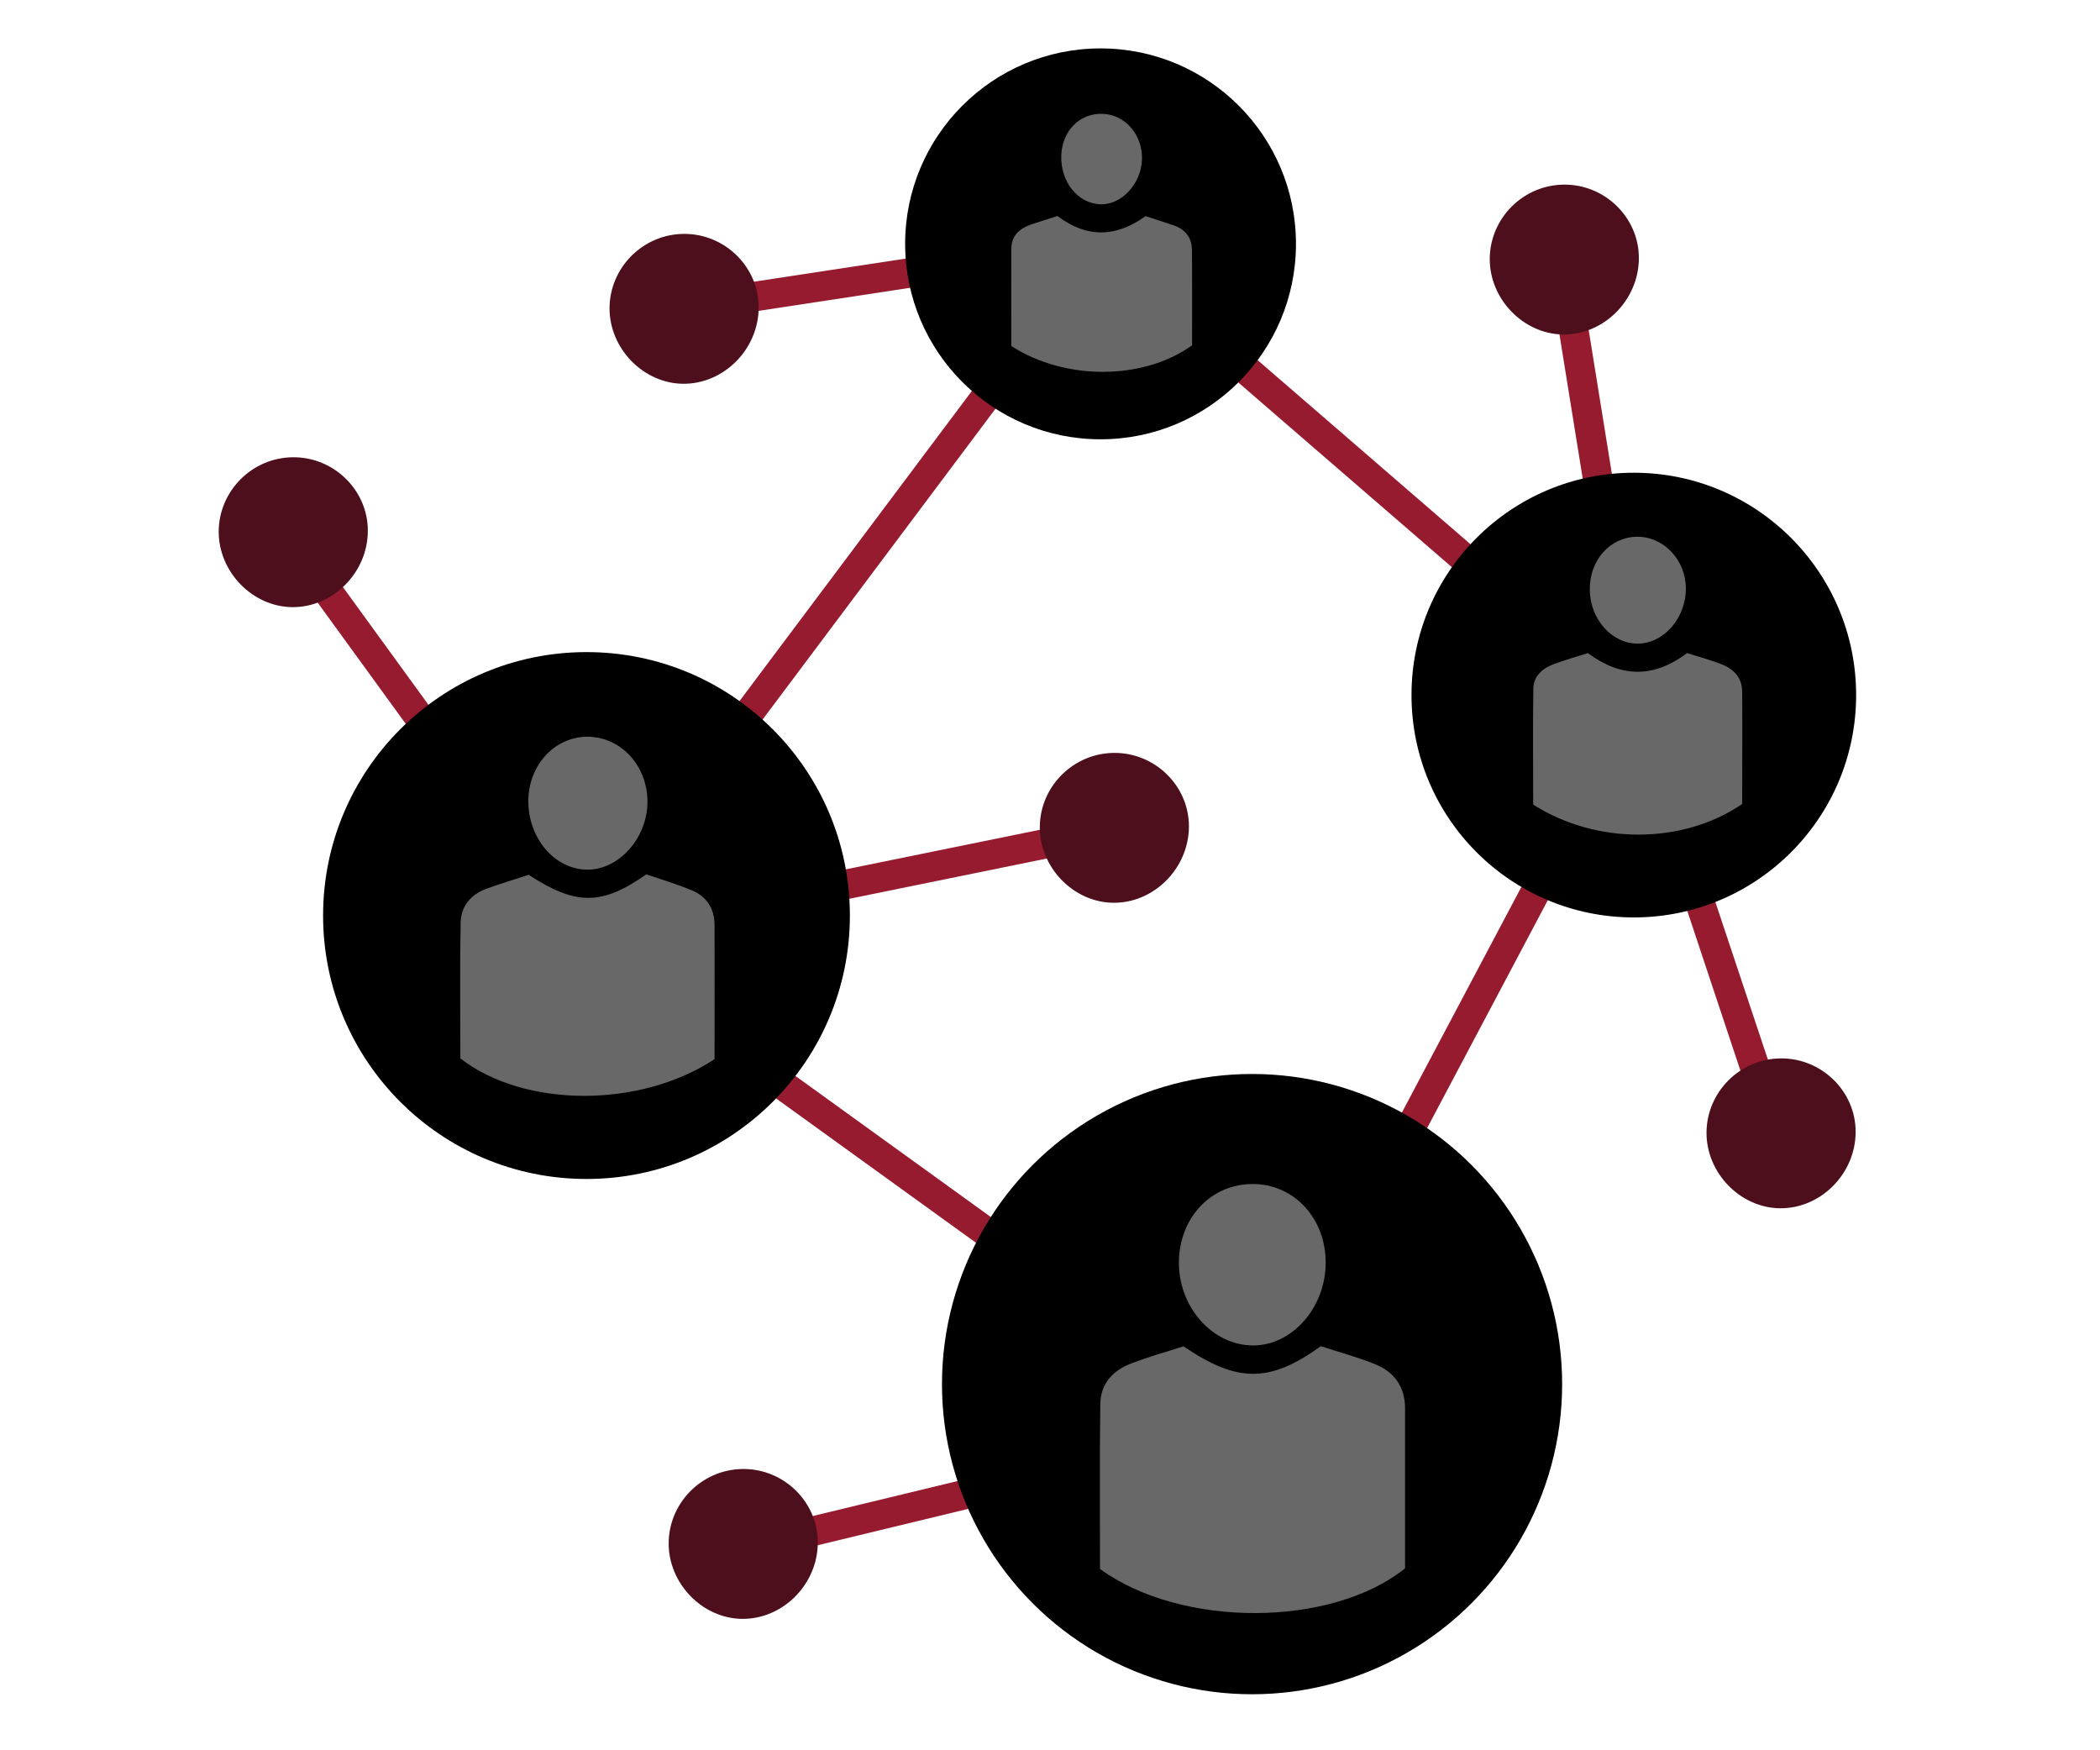
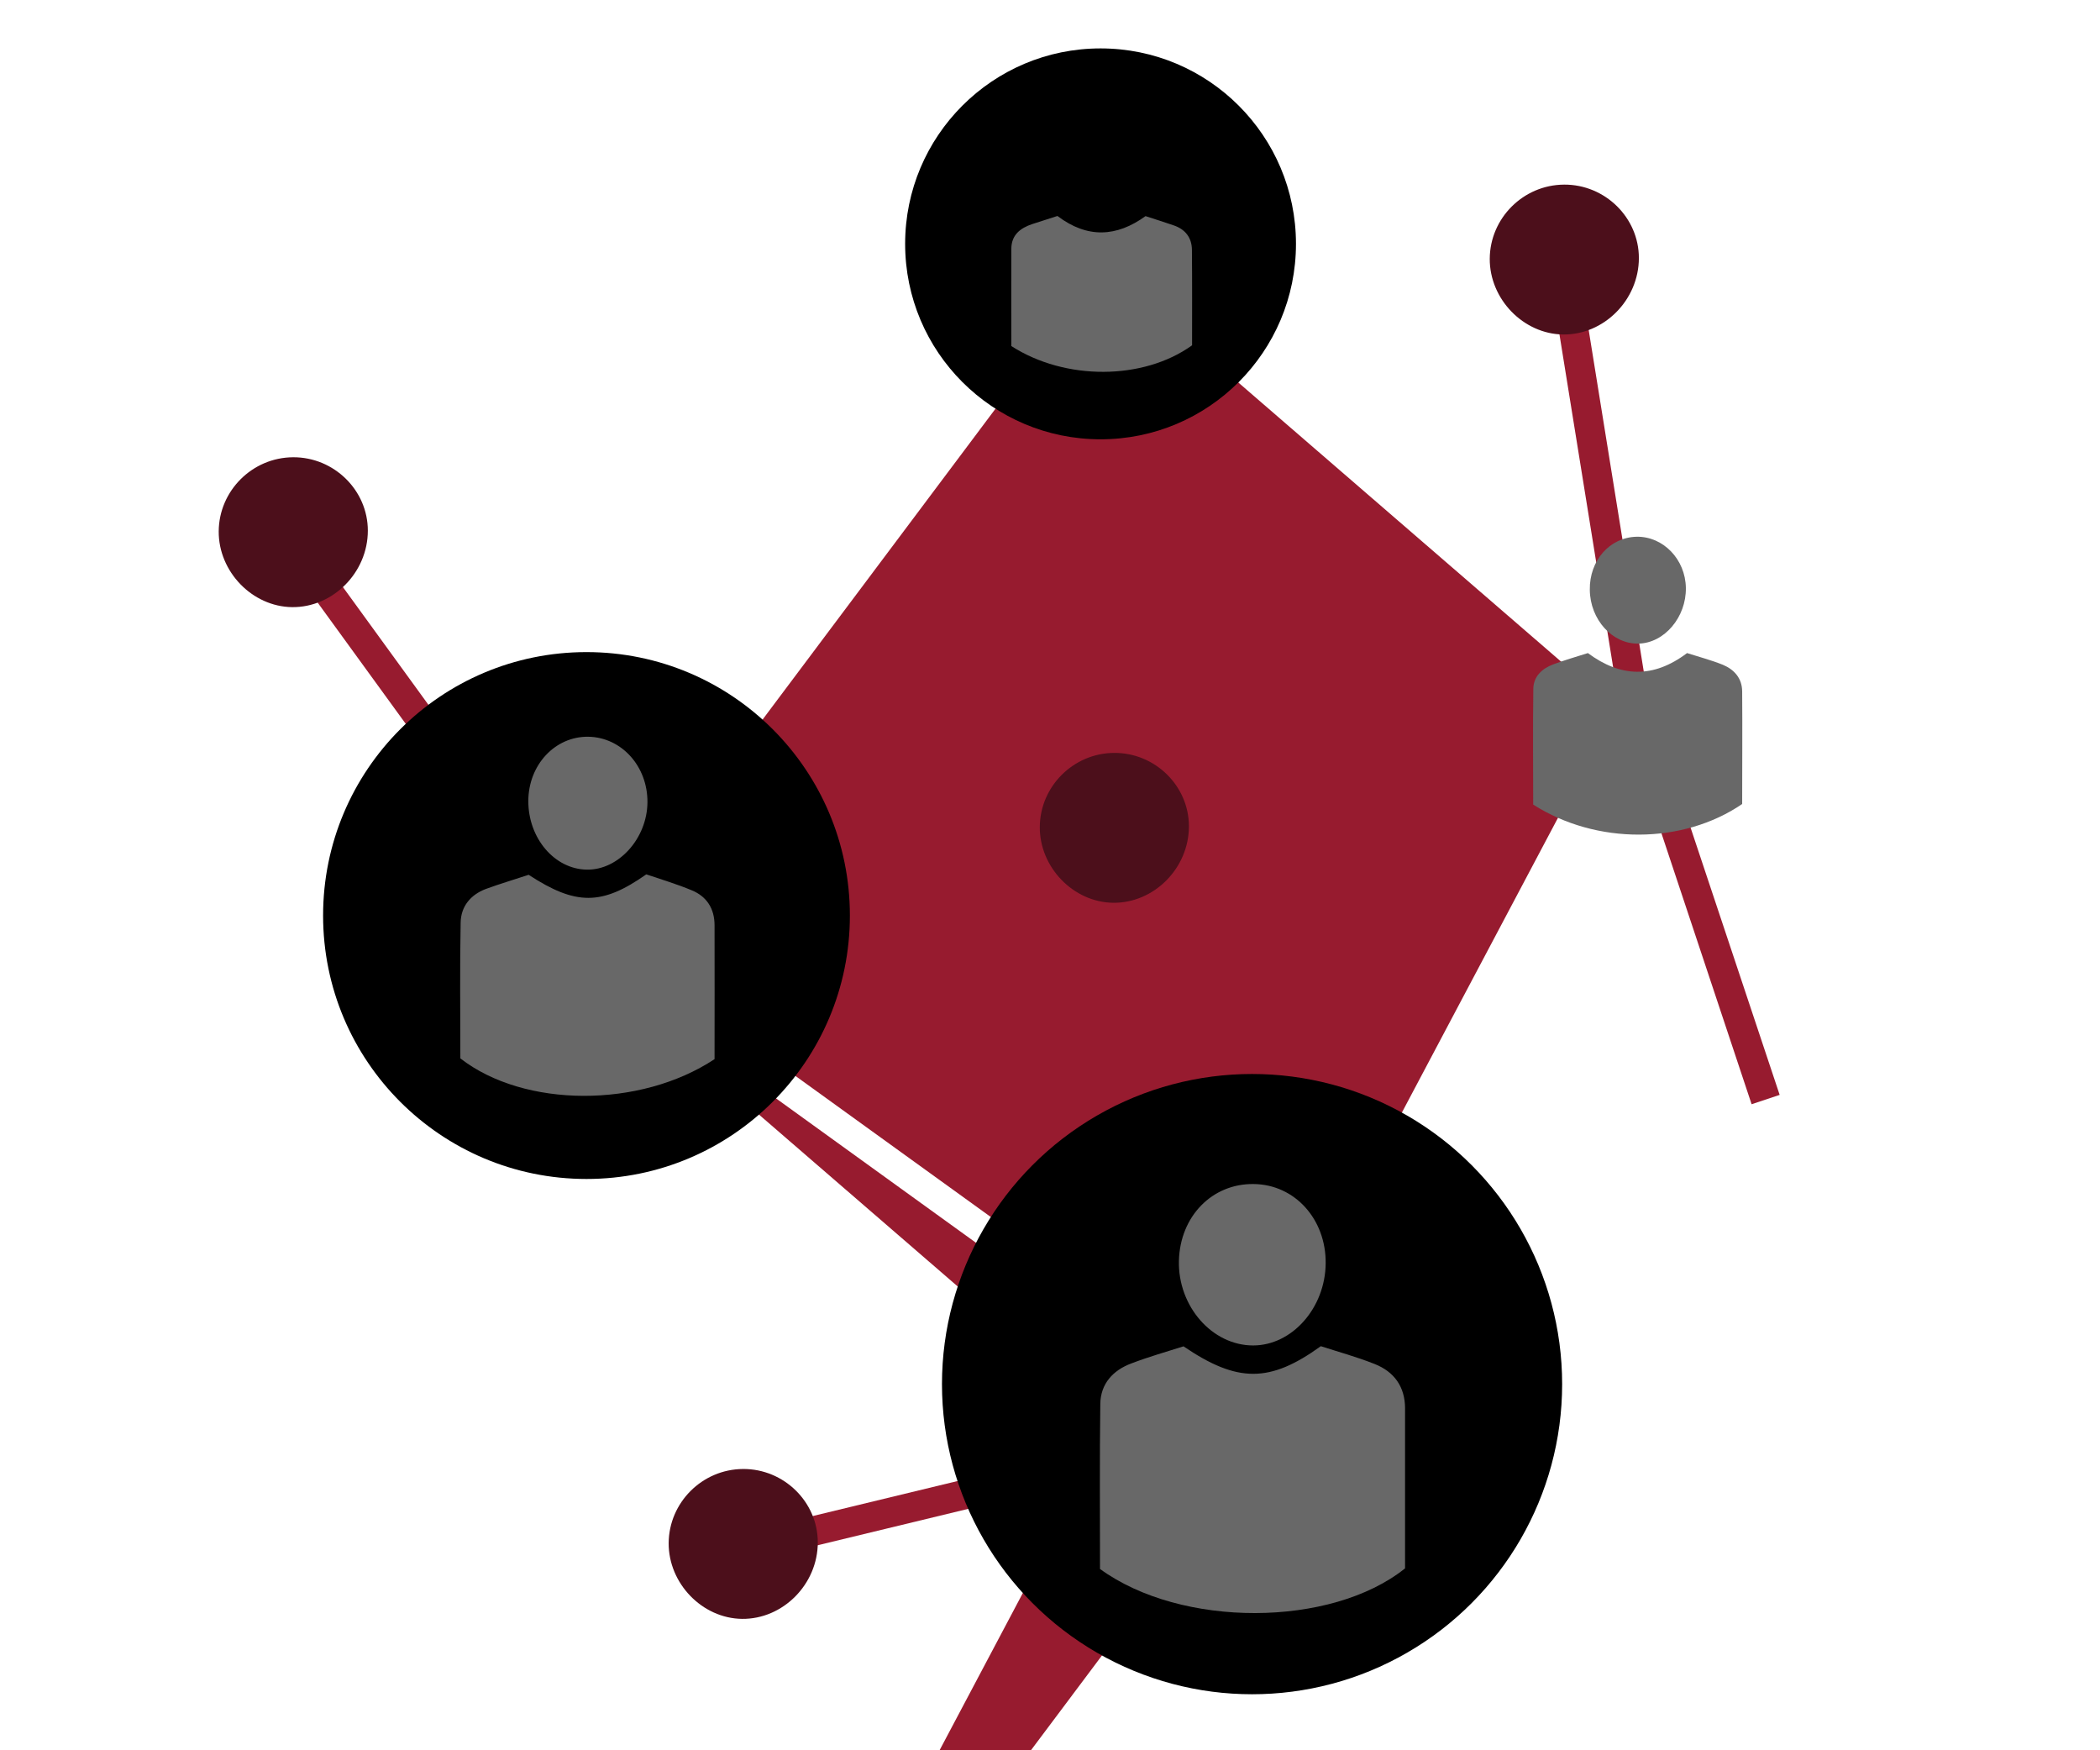
<svg xmlns="http://www.w3.org/2000/svg" id="Layer_1" data-name="Layer 1" version="1.1" viewBox="0 0 300 250">
  <defs>
    <style>
      .cls-1 {
        fill: #4c0f1b;
      }

      .cls-1, .cls-2, .cls-3, .cls-4 {
        stroke-width: 0px;
      }

      .cls-2 {
        fill: #686868;
      }

      .cls-3 {
        fill: #000;
      }

      .cls-4 {
        fill: #971b2f;
      }
    </style>
  </defs>
  <g>
-     <path class="cls-4" d="M179.771,206.637l-99.894-72.118L156.89,31.753l79.228,68.502-56.347,106.382ZM85.834,133.611l92.475,66.761,52.504-99.125-73.258-63.339-71.72,95.702h0Z" />
+     <path class="cls-4" d="M179.771,206.637l-99.894-72.118l79.228,68.502-56.347,106.382ZM85.834,133.611l92.475,66.761,52.504-99.125-73.258-63.339-71.72,95.702h0Z" />
    <polygon class="cls-4" points="81.946 136.405 41.267 80.411 44.683 77.928 83.765 131.725 156.096 116.982 156.94 121.118 81.946 136.405" />
-     <rect class="cls-4" x="99.887" y="37.06" width="57.664" height="4.221" transform="translate(-4.428 19.812) rotate(-8.653)" />
    <polygon class="cls-4" points="250.23 157.723 231.381 101.087 221.997 42.909 226.166 42.237 235.522 100.246 254.237 156.387 250.23 157.723" />
    <rect class="cls-4" x="108.123" y="209.841" width="71.921" height="4.221" transform="translate(-45.763 39.783) rotate(-13.588)" />
  </g>
  <g>
    <circle class="cls-3" cx="157.222" cy="34.831" r="27.917" />
-     <circle class="cls-3" cx="233.402" cy="99.281" r="31.759" />
    <circle class="cls-3" cx="83.784" cy="130.77" r="37.628" />
    <circle class="cls-3" cx="178.866" cy="197.7" r="44.298" />
  </g>
  <g>
-     <path class="cls-2" d="M157.481,16.259c3.251.084,5.785,3.019,5.658,6.545-.127,3.484-2.935,6.482-5.954,6.376-3.23-.127-5.701-3.23-5.574-6.967.127-3.526,2.618-6.06,5.87-5.954Z" />
    <path class="cls-2" d="M170.276,35.662c.042,4.582.021,9.184.021,13.66-6.946,5.004-18.115,5.067-25.822.106,0-4.561-.021-9.227,0-13.914.021-1.964,1.288-2.935,2.977-3.505,1.14-.359,2.259-.718,3.61-1.161,4.265,3.23,8.445,3.019,12.584.021,1.393.443,2.681.866,3.99,1.309,1.668.549,2.618,1.752,2.639,3.484,0,0,.001,0,.001,0Z" />
    <path class="cls-2" d="M240.838,83.97c.063,4.18-3.061,7.875-6.756,7.96-3.737.084-6.925-3.42-6.967-7.685-.063-4.202,2.85-7.495,6.693-7.58,3.779-.063,6.967,3.209,7.031,7.305h-.001Z" />
    <path class="cls-2" d="M248.882,98.729c.042,5.405,0,10.831,0,16.11-8.467,5.785-20.818,5.848-29.855.084,0-5.405-.063-11,.021-16.595.042-1.71,1.246-2.829,2.808-3.42,1.626-.612,3.315-1.098,4.983-1.626,4.666,3.463,9.332,3.653,14.167,0,1.647.528,3.42.992,5.109,1.668,1.626.676,2.745,1.921,2.766,3.779h0Z" />
    <path class="cls-2" d="M179.101,169.121c5.87.063,10.346,5.025,10.282,11.338-.063,6.376-4.814,11.718-10.367,11.718-5.87,0-10.768-5.616-10.599-12.119.169-6.334,4.751-11.021,10.683-10.937h.001Z" />
    <path class="cls-2" d="M200.722,201.172v22.845c-10.557,8.467-31.987,8.53-43.578.084,0-7.812-.063-15.687.042-23.584.042-2.871,1.816-4.793,4.413-5.764,2.47-.95,5.025-1.668,7.474-2.449,7.706,5.236,12.33,5.236,19.615-.021,2.47.802,5.109,1.52,7.664,2.534,2.808,1.098,4.371,3.251,4.371,6.355h-.001Z" />
    <path class="cls-2" d="M102.079,132.151c.021,6.334,0,12.689,0,19.129-10.62,7.031-27.194,6.989-36.315-.106,0-6.376-.084-12.9.042-19.403.042-2.301,1.415-3.969,3.589-4.793,2.069-.76,4.159-1.372,6.123-2.027,6.735,4.392,10.451,4.413,16.806-.063,2.048.697,4.328,1.372,6.503,2.28,2.154.887,3.251,2.639,3.251,4.983h0Z" />
    <path class="cls-2" d="M84.048,105.231c4.751.084,8.488,4.223,8.445,9.374-.042,5.152-4.138,9.691-8.657,9.607-4.624-.063-8.382-4.497-8.361-9.818.021-5.152,3.822-9.227,8.572-9.163h0Z" />
  </g>
  <g>
    <path class="cls-1" d="M41.862,65.312c5.86-.034,10.686,4.723,10.686,10.48,0,5.998-4.998,10.997-10.824,10.928-5.688-.069-10.514-5.067-10.48-10.824.034-5.791,4.792-10.549,10.618-10.583h0Z" />
-     <path class="cls-1" d="M97.696,33.407c5.86-.034,10.686,4.723,10.686,10.48,0,5.998-4.998,10.997-10.824,10.928-5.688-.069-10.514-5.067-10.48-10.824.034-5.791,4.792-10.549,10.618-10.583h0Z" />
    <path class="cls-1" d="M159.16,107.539c5.86-.034,10.686,4.723,10.686,10.48,0,5.998-4.998,10.997-10.824,10.928-5.688-.069-10.514-5.067-10.48-10.824.034-5.791,4.792-10.549,10.618-10.583h0Z" />
    <path class="cls-1" d="M106.142,209.822c5.86-.034,10.686,4.723,10.686,10.48,0,5.998-4.998,10.997-10.824,10.928-5.688-.069-10.514-5.067-10.48-10.824.034-5.791,4.792-10.549,10.618-10.583h0Z" />
    <path class="cls-1" d="M223.439,26.369c5.86-.034,10.686,4.723,10.686,10.48,0,5.998-4.998,10.997-10.824,10.928-5.688-.069-10.514-5.067-10.48-10.824.034-5.791,4.792-10.549,10.618-10.583h0Z" />
-     <path class="cls-1" d="M254.406,151.174c5.86-.034,10.686,4.723,10.686,10.48,0,5.998-4.998,10.997-10.824,10.928-5.688-.069-10.514-5.067-10.48-10.824.034-5.791,4.792-10.549,10.618-10.583h0Z" />
  </g>
</svg>